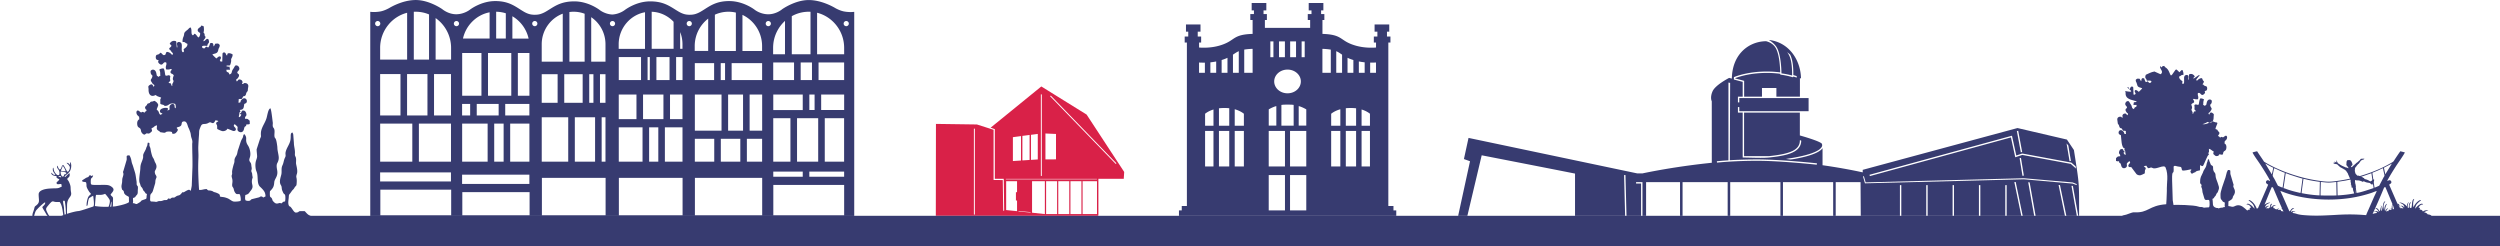
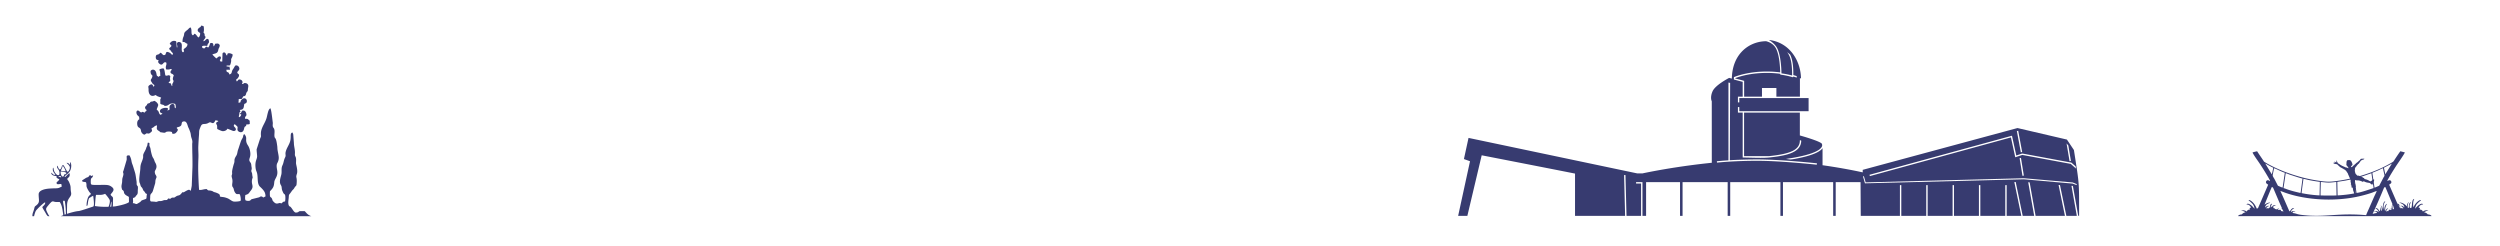
<svg xmlns="http://www.w3.org/2000/svg" id="uuid-bfb6513c-21d2-44d0-a98c-cd2aa79900d9" viewBox="0 0 1090.98 107.34">
  <defs>
    <style>.uuid-12afe14f-7f23-4dd5-9903-a56e6a8d0c6b{fill:#373b70;fill-rule:evenodd;stroke-width:0}</style>
  </defs>
  <path d="M785.44 34.05c.24.1.26.11.5.22v-.1c-.14-6.77-3.81-13.41-10.31-15.86s-.02-.01-.02-.01h-.03l-.02-.02h-.02c-1.2-.44-2.44-.73-3.7-.85 1.14.54 2.87 2.04 3.63 3.45 1.68 3.1 1.92 9.18 1.95 11.13.48.07.95.14 1.39.22.98.17 1.88.37 2.68.57.2.05.4.1.59.15-.02-1.82.03-6.01-1.28-8.73-.28-.58-.48-.88-.87-1.47l1.25 1.04.1.2c1.39 2.89 1.3 7.02 1.32 8.77.51.15.97.29 1.38.43l.09.03v.65c-.41-.14-1.04-.36-1.48-.48v.03s0 .06-.01.09c-.04.14-.19.22-.33.17 0 0-1.4-.43-3.1-.76-1.69-.32-2.01-.32-2.01-.32a.26.26 0 0 1-.26-.27v-.13c-.55-.07-1.13-.14-1.73-.19a44.78 44.78 0 0 0-4.16-.19c-1.74 0-3.35.1-4.82.25-1.46.15-2.79.37-3.95.61-.98.2-1.86.42-2.62.64-.94.27-1.72.53-2.31.76v.18l3.84 1.01v6.92h7.78v-3.78h6.29v3.78h10.27v-8.14h.01Zm-14.85-16.06h-.06c-3.91.08-7.79 1.66-10.59 4.72-2.45 2.68-4.07 6.5-4.18 11.46v.13l-1.17-.31c-.48.25-6.06 3.16-7.24 5.84-1.22 2.78-.35 4.36-.35 4.36v.02l.01 26.83h-.09c-5.48.56-10.65 1.25-15.12 1.93-7.67 1.17-13.28 2.32-14.99 2.69h-2.38l-73.58-15.48-2.01 9.23 2.66.95-5.18 23.84h4.02l6.26-26.43c13.58 2.65 27.16 5.29 40.73 7.98V94.2h21.86l-.45-17.79h.6l.45 17.79h6.36V80.08h-2.18v-.61h2.79V94.2h1.58V79.48h14.81V94.2h1.11V79.48h19.68V94.2h1.11V79.48h21.91V94.2h1.11V79.48h21.91V94.2h1.11V79.48h10.84l.09 14.72h17.09V80.79h.6V94.2h10.89V80.79h.61V94.2h10.89V80.79h.6V94.2h10.89V80.79h.61V94.2h10.89V80.79h.6V94.2h6.39l-3.05-14.75.61-.02 3.05 14.77h5.01l-2.61-14.67.63.07 2.6 14.6h12.8l-2.78-13.47.62.04 2.78 13.42h4.56l-2.33-13.1.62.04 2.33 13.06h.38v-1.93c0-6.24.01-9.27-.22-12.25-.22-2.81-.65-5.57-1.48-10.92l-.56-3.61-3.05-4.57-21.58-5.03-67.54 18.24v1.11l-.12-.03c-1.9-.42-4.82-1.02-8.48-1.67-2.61-.46-5.59-.95-8.84-1.41h-.09v-7.46c-.11.16-.23.3-.36.44-.3.31-.68.62-1.15.92-.47.3-1.02.59-1.64.86-.8.35-1.72.69-2.75 1.01-1.04.32-2.19.62-3.44.89-.38.08-.77.16-1.17.25-.42.08-.82.16-1.21.24l-.8.14c-1.72.29-1.3.19-3.46-.03l1.67-.28c.4-.06.81-.13 1.25-.2.41-.07.82-.14 1.23-.22.39-.07.78-.15 1.17-.23.38-.08.78-.16 1.2-.25 1.24-.27 2.37-.56 3.39-.88a25.5 25.5 0 0 0 2.69-.98c.59-.26 1.1-.53 1.54-.81.43-.27.78-.55 1.05-.84.26-.27.44-.54.54-.82.1-.26.12-.53.06-.8-.01-.06-.03-.11-.04-.16-.02-.06-.04-.11-.06-.16v-.03c-.95-1.21-9.51-3.58-9.54-3.59l-.07-.02v-9.96H761.1v18.99h10.82c1.15-.12 2.24-.25 3.27-.4 1.03-.15 1.99-.32 2.88-.51.89-.19 1.71-.41 2.44-.65.74-.25 1.4-.52 1.99-.83.47-.25.89-.53 1.25-.83.36-.3.67-.63.91-.98.25-.35.44-.73.57-1.15.13-.41.21-.86.22-1.35v-.3l.6.25v.07c-.02.55-.1 1.06-.25 1.53s-.37.9-.65 1.3-.62.76-1.01 1.09c-.4.33-.85.63-1.36.9-.61.33-1.3.62-2.07.87-.77.26-1.61.48-2.52.67-.91.2-1.88.37-2.92.52-1.04.15-2.14.28-3.31.4-2.08.21-5.11.14-7.85.07-1.27-.03-2.47-.06-3.51-.06h-.1v-19.6h-2.08v-2.43h.6v1.82h30.24v-5.75h-30.24v1.9h-.6v-2.51h2.08v-6.46l-3.84-1.01v-1.05l.19-.08c.55-.21 1.26-.47 2.13-.73.87-.26 1.91-.53 3.1-.77 1.27-.26 2.72-.49 4.34-.65 1.4-.14 2.92-.22 4.55-.22 1.51 0 2.92.07 4.22.19.58.05 1.13.11 1.67.18-.03-1.99-.27-7.52-1.87-10.48-1.05-1.95-2.91-2.78-4.38-3.14Zm111.35 50.98 1.25 7.65-.6.1c-.42-2.56-.84-5.12-1.25-7.67l.57-.19.02.11Zm20.66-5.47 1.13 6.73-.6.1-1.3-7.75.76.9v.03Zm-21.85-6.33 1.71 9.17-.59.11c-.58-3.09-1.16-6.18-1.73-9.26l.59-.11.02.1Zm-64.82 19.08 62.08-17.02 1.88 8.62 2.58-.86h.02c6.95 1.28 13.91 2.57 20.86 3.86l.58.11c.62.54 1.24 1.1 1.86 1.64l.15.96-2.28-2.04-21.15-3.91-3.07 1.02-1.89-8.66-61.56 16.88-.16-.58.1-.03Zm-66.62-5.89c.1-.01 1.93-.21 4.97-.4V36.04l.74.13-.14 33.75c1.66-.1 3.65-.2 5.89-.26 1.86-.06 3.9-.09 6.06-.09 10.13 0 25.61 1.65 25.95 1.69h.11l-.06.61h-.1c-.34-.05-15.77-1.7-25.89-1.7s-17.28.77-17.46.79h-.1l-.06-.59h.1Zm156.98 10.43-1.81-.67-21.27-1.88L813.85 80l-.85-3 .39-.11.77 2.7 69.01-1.81 21.36 1.85 1.67.69.09.47Z" class="uuid-12afe14f-7f23-4dd5-9903-a56e6a8d0c6b" />
-   <path d="m432.3 55.72 22.12-17.99L474.19 50l16.4 25.04-.19 2.99h-11.07v15.79h-.05v.35h-70.9l.06-40.1 17.88.25 7.27 2.32v21.9l4 .04.21 13.45.41-.16-.19-13.84h-3.89V56.36l-1.84-.64Zm11.53 31.8-.49-.04v-3.61h.49v-4.8h-4.75v12.6l4.75.48v-4.63Zm.66 4.56 5.25.49-.02.2-5.25-.49.02-.2Zm-5.55-14.01h39.74v.2h-39.74v-.2Zm6.62-8.02V59.39l-3.54.47v10.42l3.54-.23Zm.6-10.74v10.7l3.15-.21V58.89l-3.15.41Zm3.75-.49v10.95l2.97-.19V58.44l-2.97.39Zm10.92-.36-4.61-.21v11.32l4.61-.03V58.46Zm17.89 34.96h-6.29V79.08h6.29v14.34Zm-22.75 0-5.59-.6V79.08h5.59v14.34Zm5.34 0h-4.8V79.08h4.8v14.34Zm5.31 0h-4.8V79.08h4.8v14.34Zm5.31 0h-4.8V79.08h4.8v14.34Zm-13.38-51.71 28.65 29.56-.29.28-28.65-29.56.29-.28Zm-3.92-.52v35.59h-.41V41.19h.41Zm-29.22 14.96v37.47H425V56.15h.41Z" style="fill:#d92148;fill-rule:evenodd;stroke-width:0" />
-   <path d="M518.15 10.69h5.74v3.13h-1.21v2.13h1.49v2.61h-.9v2.18c.91.07 2.1.11 3.45.04 1.66-.08 3.56-.33 5.48-.89 2.9-.85 4.28-1.78 5.51-2.61 1.9-1.28 3.44-2.32 8.92-2.49V8.74h-1.01V6.13h1.59V4.55h-.99V1.32h6.4v3.23h-1.22v1.58h1.46v2.61h-.87v3.43h19.75V8.74h-1.04V6.13h1.63V4.55h-1.22V1.32h6.4v3.23h-.99v1.58h1.42v2.61h-.83v6.05c5.49.18 7.02 1.21 8.92 2.49 1.22.83 2.61 1.76 5.51 2.61 1.92.56 3.82.81 5.49.89 1.36.07 2.55.03 3.46-.04v-2.18h-.96v-2.61h1.55v-2.13h-1.22v-3.13h6.4v3.13h-.99v2.13h1.51v2.61h-.92v71.33h2.24v1.93h1.22v2.37h-94.83v-2.37h1.22v-1.93h2.24V18.56h-.96v-2.61h1.55v-2.13h-.99v-3.13h.65Zm14.97 21.09h2.54v-6.56c-.23.11-.48.22-.74.33-.53.22-1.13.44-1.81.65v5.58Zm50.01 0h2.54v-7.93l-.39-.26c-.69-.47-1.33-.9-2.15-1.25v9.44Zm-21.28-1.41c-1.62 0-3.08.59-4.13 1.54-1.03.93-1.67 2.22-1.67 3.63s.64 2.7 1.67 3.64c1.05.95 2.51 1.54 4.13 1.54h.03c1.62 0 3.08-.59 4.13-1.54 1.03-.93 1.67-2.22 1.67-3.64s-.64-2.7-1.67-3.63c-1.05-.95-2.51-1.54-4.13-1.54h-.03Zm-4.87 24.45v-8.51l-.18.05v-.03a14.785 14.785 0 0 0-3.13 1.4v7.09h3.31Zm7.56 0v-9.04c-.19-.03-.38-.05-.57-.07-.36-.03-.75-.05-1.17-.05h-1.87c-.41 0-.8.02-1.17.06-.19.02-.39.04-.57.07v9.04h5.36Zm2.2 0h3.31v-7.09c-.39-.23-.98-.55-1.73-.88-.42-.18-.89-.36-1.4-.52v.03l-.18-.05v8.51Zm3.31 36.99V76.4h-7.09v15.41h7.09Zm-9.3 0V76.4h-7.09v15.41h7.09Zm-7.09-19.16h7.09V57.13h-7.09v15.52Zm9.3 0h7.09V57.13h-7.09v15.52Zm21.95-17.79v-7.18c-2.2.61-3.52 1.57-4 1.97v5.22h4Zm0 17.79V57.14h-4v15.51h4Zm2.39-15.51v15.51h4.49V57.14h-4.49Zm0-9.91v7.63h4.49v-7.6h-.04a15.567 15.567 0 0 0-1.98-.12h-.78c-.37 0-.71.01-1.02.03-.22.01-.44.03-.66.06Zm6.88 9.91v15.51h3.66V57.14h-3.66Zm0-9.36v7.08h3.66v-5.22c-.45-.37-1.66-1.25-3.66-1.86Zm-14.96-26.33c-.63-.06-1.34-.11-2.13-.13v10.46h3.66V21.66c-.46-.08-.97-.15-1.53-.21Zm21.25 10.33v-4.51c-.31.02-.65.04-1.01.05-.47.02-.99.02-1.54.01v4.44h2.55Zm-7.48 0h2.54V27.2c-.43-.04-.87-.1-1.32-.17-.4-.06-.81-.13-1.22-.22v4.96Zm-4.93 0h2.54V26.2c-.68-.22-1.28-.43-1.81-.65-.26-.11-.5-.22-.74-.33v6.56Zm-50.01 0h2.54v-9.44c-.82.36-1.46.79-2.15 1.25l-.39.26v7.93Zm20.1-13.71v6.9h2.57v-6.9h-2.57Zm9.87 0v6.9h1.34v-6.9h-1.34Zm-2.44 6.9v-6.9h-2.57v6.9h2.57Zm-9.87 0v-6.9h-1.34v6.9h1.34Zm-16.89 22.71v7.18h4v-5.22c-.48-.39-1.8-1.35-4-1.97Zm0 9.46v15.51h4V57.14h-4Zm-2.39 15.51V57.14h-4.49v15.51h4.49Zm0-17.79v-7.63l-.66-.06c-.32-.02-.66-.03-1.02-.03h-.78a15.928 15.928 0 0 0-1.98.12h-.05v7.6h4.49Zm-6.88 17.79V57.14h-3.66v15.51h3.66Zm0-17.79v-7.08c-1.99.61-3.21 1.49-3.66 1.86v5.22h3.66Zm17.08-33.55c-.79.03-1.49.07-2.13.13-.56.06-1.07.12-1.53.21v10.12h3.66V21.31Zm-23.38 5.96v4.51h2.55v-4.44c-.55 0-1.07 0-1.54-.01-.36-.01-.7-.03-1.01-.05Zm4.94 4.51h2.54v-4.96c-.42.09-.82.16-1.22.22-.45.07-.89.12-1.32.17v4.58ZM161.58 94.23V5.16l.87.07s1.71.12 3.64-.25c1.8-.35 3.58-1.37 3.78-1.48S175.51.01 181.44.01s11.53 3.97 11.55 3.98l.05.04s2.56 2.19 6.03 2.19 5.91-1.94 5.92-1.94S209.81.47 216.11.47c5.18 0 7.87 1.71 10.68 3.51.58.37 1.16.74 1.78 1.1.83.49 1.61.82 2.3 1.03 1.45.45 3.56.45 5.01 0 .69-.22 1.47-.54 2.3-1.03.59-.34 1.12-.68 1.64-1 2.87-1.8 5.56-3.48 10.82-3.48 6.31 0 11.11 3.8 11.12 3.81s2.21 1.76 5.42 1.93c3.21-.17 5.41-1.93 5.42-1.93S277.42.6 283.72.6c5.27 0 7.96 1.69 10.82 3.48.52.33 1.05.66 1.64 1 .83.49 1.61.82 2.3 1.03 1.45.45 3.56.45 5.01 0 .69-.22 1.47-.54 2.3-1.03.62-.36 1.2-.73 1.78-1.1 2.81-1.79 5.5-3.51 10.68-3.51 6.31 0 11.11 3.8 11.12 3.81s2.44 1.95 5.92 1.95 6.02-2.18 6.03-2.19l.05-.04S346.96.02 352.92.02s11.55 3.48 11.57 3.49c.2.12 1.98 1.13 3.78 1.48 1.94.38 3.64.25 3.64.25l.87-.07v89.07H161.57ZM369.29 9.17c.62 0 1.13.51 1.13 1.13s-.51 1.13-1.13 1.13-1.13-.51-1.13-1.13.51-1.13 1.13-1.13Zm-34.01 0c.62 0 1.13.51 1.13 1.13s-.51 1.13-1.13 1.13-1.13-.51-1.13-1.13.51-1.13 1.13-1.13Zm-34.49 0a1.129 1.129 0 1 1 .002 2.258 1.129 1.129 0 0 1-.002-2.258Zm-33.5 0a1.129 1.129 0 1 1 .002 2.258 1.129 1.129 0 0 1-.002-2.258Zm-33.91 0c.62 0 1.13.51 1.13 1.13s-.51 1.13-1.13 1.13-1.13-.51-1.13-1.13.51-1.13 1.13-1.13Zm-68.55 0c.62 0 1.13.51 1.13 1.13s-.51 1.13-1.13 1.13-1.13-.51-1.13-1.13.51-1.13 1.13-1.13Zm34.36 0a1.129 1.129 0 1 1 .002 2.258 1.129 1.129 0 0 1-.002-2.258Zm-33.21 84.78h30.91V82.77h-30.91v11.18Zm35.77 0h29.36v-10.1h-29.36v10.1Zm34.73 0h27.8V77.62h-27.8v16.33Zm33.59 0h27.8V77.62h-27.8v16.33Zm33.18 0h29.36V77.62h-29.36v16.33Zm34.22 0h30.91V80.7h-30.91v13.24Zm19.1-88.39v18.12h11.81V20.9c0-3.85-1.36-7.38-3.62-10.12-2.09-2.54-4.95-4.41-8.2-5.22Zm-2.87 18.12V5.14h-.02a14.982 14.982 0 0 0-4.79.53c-1.18.33-2.31.8-3.36 1.39v16.63h8.18Zm4.65 17.57v6.76h10.03v-6.76h-10.03Zm-2.87 6.76v-6.76h-2.29v6.76h2.29Zm1.73-20.76v7.69h11.16v-7.69h-11.16Zm-2.87 7.69v-7.69h-4.93v7.69h4.93Zm-1.16 39.95v2.24h15.19v-2.24h-15.19Zm-2.87 2.24v-2.24h-12.86v2.24h12.86Zm-32.57-35.87v15.76h6.52V41.26h-6.52Zm-2.87 15.76V41.26h-11.64v15.76h11.64Zm12.26-15.76v15.76h5.47V41.26h-5.47Zm23.18 6.76v-6.76h-12.86v6.76h12.86Zm9.61 3.57v18.96h8.44V51.59h-8.44Zm-2.87 18.96V51.59h-9.23v18.96h9.23Zm-42.49-9.97v9.97h8.51v-9.97h-8.51Zm-2.87 9.97v-9.97h-8.47v9.97h8.47Zm14.24-9.97v9.97h6.65v-9.97h-6.65Zm19.01 9.97V51.59h-7.5v18.96h7.5Zm-25.66-43.01v7.41h13.3v-7.41h-13.3Zm-2.87 7.41v-7.41h-1.89v7.41h1.89ZM295.05 24.9v10.05h2.8V24.9h-2.8Zm-2.87 10.05V24.9h-5.73v10.05h5.73Zm-2.03 20.61v14.99h7.69V55.56h-7.69Zm-2.87 14.99V55.56h-4.01v14.99h4.01Zm-6.88 0V55.56h-10.37v14.99h10.37Zm11.99-29.29v10.73h5.44V41.26h-5.44Zm-2.87 10.73V41.26h-8.9v10.73h8.9Zm-11.77 0V41.26h-7.73v10.73h7.73Zm5.82-17.04V24.9h-.97v10.05h.97Zm-3.83 0V24.9h-9.71v10.05h9.71Zm31.9 0v-7.41h-8.43v7.41h8.43Zm34.88 0v-7.69h-9.09v7.69h9.09ZM324 6.49v15.76h8.57v-2.13c0-3.18-.98-6.14-2.65-8.57A14.946 14.946 0 0 0 324 6.49Zm-2.87 15.76V5.49a14.164 14.164 0 0 0-3.24-.37c-1.13 0-2.22.13-3.27.38-.92.22-1.81.52-2.65.91v15.84h9.17Zm-24.31-8.24v7.3h1.01v-1.99a14.334 14.334 0 0 0-1.01-5.31Zm-2.87 7.3V9.51a14.089 14.089 0 0 0-4.45-3.19c-1.57-.71-3.3-1.13-5.11-1.19v16.18h9.56ZM190.1 7.89v18.13h6.75v-5.11a15.897 15.897 0 0 0-6.75-13.02Zm-2.87 18.13V6.3a14.939 14.939 0 0 0-5.84-1.18c-.28 0-.54 0-.77.02h-.04v20.88h6.65ZM258 7.5v19.41h6.23v-7.59c0-2.67-.73-5.17-1.99-7.3A14.21 14.21 0 0 0 258 7.5Zm-2.87 19.41V6c-.68-.26-1.38-.46-2.1-.61-.87-.18-1.77-.27-2.7-.27-.45 0-.87.02-1.26.06-.19.02-.39.04-.59.07v21.67h6.65Zm2.01 5.48v12.47h1.83V32.39h-1.83Zm-2.87 12.47V32.39h-8.04v12.47h8.04Zm7.56-12.47v12.47h2.4V32.39h-2.4Zm.73 18.78v19.38h1.67V51.17h-1.67Zm-2.87 19.38V51.17h-8.84v19.38h8.84Zm-33.7-47.41v18.65h5.05V23.14h-5.05Zm-2.87 18.65V23.14h-10.16v18.65h10.16Zm.48-34.7v9.74h7.08c-.47-2.12-1.39-4.08-2.64-5.76-1.2-1.61-2.72-2.97-4.44-3.98Zm-2.87 9.74V5.8a14.734 14.734 0 0 0-4.21-.68v11.7h4.21Zm-7.07 0V5.37c-2.87.55-5.45 1.96-7.47 3.96-2.03 2-3.51 4.59-4.15 7.49h11.62Zm-3.56 24.96V23.14h-8.41v18.65h8.41Zm5.57 12.16v16.6h4.11v-16.6h-4.11Zm-2.87 16.6v-16.6h-11.12v16.6h11.12Zm9.84-16.6v16.6h8.39v-16.6h-8.39Zm25.33 16.6V51.17h-11.56v19.38h11.56Zm-4.63-25.69V32.39h-6.94v12.47h6.94Zm-60.54 9.09v16.6h14.01v-16.6H182.8Zm-2.87 16.6v-16.6H165.9v16.6h14.03Zm9.48-38.22v18.05h7.4V32.33h-7.4Zm-2.87 18.05V32.33h-8.9v18.05h8.9Zm-11.77 0V32.33h-8.88v18.05h8.88Zm33.28-5.03v5.03h9.56v-5.03h-9.56Zm-2.87 5.03v-5.03h-3.52v5.03h3.52Zm15.3-5.03v5.03h10.54v-5.03h-10.54Zm-42.81-19.34V5.57c-3.24.82-6.09 2.68-8.17 5.22a15.896 15.896 0 0 0-3.61 10.11v5.11h11.78Zm67.91.89V5.97c-2.53.94-4.73 2.62-6.34 4.78a14.32 14.32 0 0 0-2.84 8.58v7.59h9.19Zm35.9-5.6V5.34c-3.12.56-5.89 2.2-7.93 4.52a14.33 14.33 0 0 0-3.56 9.47v1.99h11.49Zm27.57.94V8.12a15.103 15.103 0 0 0-3.99 4.64c-1.2 2.17-1.89 4.68-1.89 7.35v2.13h5.88Zm33.52 1.44V9.12a15.914 15.914 0 0 0-3.49 4.59c-1.09 2.16-1.7 4.6-1.7 7.19v2.78h5.19Zm-140.91 56.6h29.36v-4.05h-29.36v4.05Zm-35.77-1.08h30.91v-3.97h-30.91v3.97Z" class="uuid-12afe14f-7f23-4dd5-9903-a56e6a8d0c6b" />
-   <path d="M0 94.17h1090.98v13.17H0V94.17z" class="uuid-12afe14f-7f23-4dd5-9903-a56e6a8d0c6b" />
-   <path d="M947.38 32.91c.61.1 1.91-2.94 2.4-2.57.34.25.92.7 1.14 1.11.23.44 1.21-1.57 1.6-.7.22.49.39 1.28.3 1.94-.99.03-.64.03-1.35.48-.16.1-.31.11-.5.23-.13.91.59 1.47 1.21 1.89l.23.16c0 .35-.14.62-.1.83.04.28.23.49.53.3.72-.67-.14-2.69.56-3.52.35-.42 1.26-.56 1.52.03.24.55-.31 1.29.04 1.82.27-.36.09-1.77.38-2.49 1.14-.48 2.13.19 2.46.97l-.36.36c-.31.31-.1 0-.31.36.19.72 2.5-1.93 2.77-1.22-.25.53-.15.17-.49.56-.2.23-.19.32-.42.58-.37.42-.78.64-.4 1.17.57-.1.45-.41 1.04-.74 1.85-1.05 1.32.45 1.86.77.96.41-.98 1.96-.11 1.6l.14.14c.79.91 1.21.36 1.54.97.17.31.18.87.03 1.24-.19.46-.55.44-.99.55.06.48.34.51.02 1.03-.13.21-.63.63-.94.67-.89.11-.91-1.25-1.99-.81-.07.11-.05-.05-.1.3-.13.85.5 1.15.09 2.38-.39.03-.83.08-1.2 0-.45-.09-.37-.23-.95-.09.09.74.62.46.44 1.44-.5.53-.69.19-1.23.97 1.03 2.48-.56 1.37.46 3.11.27.46.03.47.15.98.52-.28.22-.29.48-.77.32-.59.34-.16.91-.42-.17-.56-.43-.4-.61-.85 0-.45.09-.67.06-1.08-.04-.48-.22-.34.04-.85.96-.51.84.29 1.78-.12.22-.9.21-1.97.66-2.66.5-.12 1.35.19 1.64.39-.09.47-.27.66-.3 1.19-.05.69.04.6-.08 1.24.51.14.36.22.73.43.8-.68.58-.14.83-1.37.37-1.83 1.87-1.65 2.23-.86.03 1.02-.22 1.28-.73 1.76.16 1.56 1.14 1.28.36 2.44-.68 1.01-.18.48-1.1 1.19.07.4.12.47.35.66.22-.43.42-1.37 1.42-.71.92.6.46.79.49 1.8.05 1.89-.97 3.04-2.71 2.08-.27.17-.53.42-.97.58-.36.13-.84.3-1.18.42 2.17.37 4.11-1.72 4.95-1.07.36.11.42.21.75.27.53.1.38-.11.76.21.29.24-1.18 2.57-.67 2.78.25.1.49.07.69.26.21.22 0 .22.35.59.37.39.75.58.47 1.23-.25.57-.15.12-.49.59.15.51.11.34.42.55.54.37.1-.05.4.49 1.23-.98.81.47 1.89-.52 1.23-1.13 1.64.7.73 1.55-.87.82-.42.24-.64 1.47.6.29.91.92.82 1.9-.17 1.84-1.27.88-1.46 2.54-.09.8-.92.37-1.39.33-.45-.19-.53.73-.82.69-.36-.05-.66.23-1.17-.08-.09-.05-.73-.58-.77-.66-.29-.55.05-.55.05-1.25-.48-.28-.45-.11-.91-.54-.36-.33-.7-.48-1.17-.6-.03.78.23 1.31-.17 1.74-.39.43.52.36.02.94-.5.04-2.15 4.82-2.53 4.86-.66.06-.61-.24-1.07-.38-.26-.08.03 2.24-.25 2.29-1 .16-1.65.28-2 .83-.96.08-1.23.96-1.67.43-1.07-1.3.45-1.22-.1-1.7-.19-.17-3.59.99-3.96.28-.3-.58.07-1.41-1.11-1.45-1.12-.04-2.19-.81-2.56-.03.25 4.82-.78.02-.65 6.02l.27 8.64c.03.57.35 1.71.33 2.04.93-.1 8.92-.02 10.9.73.75.28.94.1 1.51.19.65.1.63.43 1.54.22l1.2-.08c.58.02-.5.1.19 0 .62-.09.38-1.98.38-2.48.01-1.71-1.79.13-2.24-1.38l-.81-2.73c-.14-.56-.03-.97-.25-1.63-.17-.52-.45-.76-.19-1.32.25-.52-.71-.49-.61-1.49.08-.76-.19-1.58.95-3.58.46-.8.29-1.06.97-2.05.32-.47.76-1.17.85-1.87.12-.91.32-.99.45-1.5.15-.62.04-.97.64-.97.29 1.07-.03.42.52 1.58.1.22.12.4.2.6.24.64.91.49 1.05 1.04.12.48-.03.83.1 1.39.37 1.53.99.89 1.02 2.66.02 1.47 1.93 4.7 1.41 5.79-.23.48-.29 1.06-.47 1.33-.31.46-.42.33-.69 1.02-.34.87-.34.51-.73 1.06-.56.8 0 .35-.89.84.41 2.04-.34 3.24 1.54 3.88.87.29.61-.13 1.09.27.02.02 1.17-.35 1.18-.34.61.23.64-.27 1.65-.26-.27-.77.03-1.21-.1-2-1.24-.45-.57-.28-1.42-1.16-.55-.57-.34-1.22-.42-2.09-.14-1.45 1.4-5.27 1.82-6.65.27-.88.45-1.04.64-2.14.14-.8.42-1.58.78-2.12 1.52-.04.92.44 1.07 1.73l1.22 4.13c.33.89.19.38.05 1.12-.14.8 1.7 2.1 0 4.37-.35.46-.09.63-.42 1.11-.48.71-1.13.82-1.7 1.26l-.04 2c1.42.16 1.76.6 2.64.13 4.04-2.16 5.52 3.76 9.25 3.66.33 0 1 0 1.3.07.55.12.23.27 1.09.3.29 0 .78.11 1.39.28l-62.12.02c.18-.23.44-.42.9-.46 1.21-.13 3.35-1.33 4.46-1.26 6.32.36 6.26-2.98 13.98-3.52.18-1.4.37-8.64.36-10.15 0-1.52-.06 5.84-.1 4.45-.11-3.55.85-7-.54-10.31-.65-1.55-4.19 1.06-5.68.18-.86-.51-1 .07-1.68.09-.24 0-.05.04-.27-.08-.41-.23-.5-.62-.73-.99-.43 0-.9.12-1.14.31.35.34.54.31.78.55.18.87-.04.42-.24 1.04-.14.45-.02.96-.12 1.43-.31.22-1.72.85-2.06.86-.76.03-1.58-.31-1.87-.96l-2.02-2.69c-.78.3-1.68-.22-.98-1.18.29-.4.8-.59.39-1.29-.48-.02-.38.14-.82.46-.96.7-.12 1.13-.56 1.94-.33.62-2.03 1.26-2.41-.69-.31-1.56-.76-.4-.92-1.72-.55.07-.88.01-1.3-.14l.02-1.31c.51-.26.41-.4.68-.56.35-.2.7-.1 1.15-.19 0-.94-.32-.78-.56-1.36-.04-.59.27-1.65.97-1.76 1.29-.2.5.66 1.55 1.11-.32.65.09.03-.54.41.12.41.46 1.02.93 1 .07-.42-.09-.69-.15-1.1-.12-.82.18-.51-.44-1.01.07-.56.09-.15.25-.69-1.62-.1-1.49-4.37-1.73-5.79-.37-.24-.84-.28-.97-.8-.27-1.12.89-1.97 1.88-.96.66.67.29.44.64 1.18l.67.09c0-.4-.05-.45-.07-.76-.03-.42.16-.51-.22-.65-.65-.23-.75.42-1.27-.54-.54-1.02-.35-.29-1-.76-.38-.28-.32-.77-.54-1.2-.27-.51-.51-.35-.53-1.2-.02-.6-.23-1.06-.15-1.55.08-.48.5-.83 1.01-.9 1.27-.17.4.45 1.37.34-.01-.63-.33-.38-.09-1.08.24-.48.67-.69 1.34-.67.36.23.54.67.8.77.17-.27.22-.4.22-.76-.53-.45-.5-.25-.87-.94-.13-.24-.24-.41-.19-.74.09-.51.16-.31.44-.6.87-.88-1.32-1.11-.32-2.66.2-.31.84-.7 1.33-.38.13.09.58.97.71 1.15 1.04 1.35.19 1.71 1.51 2.25.02-.03.04-.11.04-.09l.19-.45c.43-.72.88.09.95-1.29H931l.21-1.2c.42.05.8-.03 1.22-.21.02 0 .06-.02.09-.04-1.1-.71-4.44-.6-4.89-2.99-.16-.86.18-.68-.23-1.47-.21-.41 2.56.51 2.61-.03.32-.21-2.11-1.8-1.6-1.81.75 0 .62.39.78.92.54-.4.32-.55.64-.95.33-.43.93-.32 1.11.14.02.05.11 2.81.11 3.1l.65.03c.43-.93.34-.42.09-.84-.22-.37-.36-.64-.08-1.08.73-.32 1.13.41 1.65.71.29-.32 1.42-1.31 1.49-1.56-.76-.39-1.68-.25-2.09-1.16-.2-.44-.16-.84-.38-1.24-.39-.7-.22-.43-.38-1.23.63-.69.52-.6 1.72-.53.3.43.32.84.71 1.05.06-1.04.2-1.52 1.26-1.23.25.5.29 1.1.73 1.63.87-.01.51-.88 1.45.37.66 0 1.01-.14.98-.8-.5-.37-1.35-.14-1.99-.17-.07-.15-.09-.38-.2-.61-.15-.32-.28-.32-.4-.55-.21-.39 0-1.15.21-1.45.9-.34 2.49-1.3 3.36-1.25-.18-.84 3.44 1.72 3.28.83.35-.53.32-.14.36-.78.05-.77-1.11-1.69-.76-2.33-.25-1.04.72 1.14.78-.02.5-.19.49-.31 1.05-.29.26.57-.09.31.48.66 1.66 1.01 1.74 2.99 2.39 3.54Z" class="uuid-12afe14f-7f23-4dd5-9903-a56e6a8d0c6b" />
  <path d="M1012.8 79.42c1.16.07 2.22.26 3.41.26 1.13 0 2.22-.16 3.33-.27l.11 5.88c-2.37.08-4.58.06-6.95 0-.09-.4.08-5.03.09-5.87Zm-27.99 11.59s-.58-1.68-1.84-2.83c-1.26-1.15-1.84-.93-1.66-.75.18.18 1.53 1.22 1.97 1.92.44.71.6 1.75.6 1.75s-1.02-1.17-1.48-1.5c-.46-.33-1.33-.95-1.81-.6-.49.35-.18.18.49.33.66.15 1.3 1.22 1.3 1.22s-.31.07-.51.18c-.2.11-.15.62.09.69.24.07-.42-.04-.88.18s-.64.73-.64.73-.57-.58-1.72-.58-.44.15-.09.24 1.35.62 1.35.62-.99.24-1.33.6l-.33.35s-1.24.04-1.59.64l-.07.12h84.46l-.07-.12c-.35-.6-1.59-.64-1.59-.64l-.33-.35c-.33-.35-1.33-.6-1.33-.6s1-.53 1.35-.62c.35-.09 1.06-.24-.09-.24s-1.72.58-1.72.58-.18-.51-.64-.73c-.46-.22-1.13-.11-.88-.18.24-.07.29-.58.09-.69-.2-.11-.51-.18-.51-.18s.64-1.06 1.3-1.22c.66-.16.97.02.49-.33-.49-.35-1.35.27-1.81.6-.46.33-1.48 1.5-1.48 1.5s.16-1.04.6-1.75c.44-.71 1.79-1.75 1.97-1.92.18-.18-.4-.4-1.66.75-.8.73-1.33 1.68-1.6 2.27-.08-.33-.18-.92-.12-1.76.09-1.37.46-1.81.46-1.81s-.07-.22-.49.22-.49 1.97-.49 1.97-.09 1.28-.35 1.75l-.52-.14h-.03c-.17-.38-.19-1.01-.07-1.39.18-.55.53-.86.53-.86s.08-.19-.23-.09-.57.64-.63.95c-.04.23-.03 1.01-.11 1.41h-.38c-.09-.19-.14-.8-.02-1.37.14-.66.51-1.33.31-1.15-.2.18-.59.86-.65 1.18-.04.19-.08.53-.11.77-.14-.29-.7-.88-1.51-1.3-.82-.42-1.04-.41-1.52-.43-.47-.02.04.17.04.17l.31.09s.22.1.81.43c.59.33.82 1.17.81 1.29-.01.12-.21.04-.21.04l-.25-.34s-.59-.36-1-.28c-.41.09-.21.23-.21.23s.03-.1.35-.03c.32.07.63.56.63.56l.49.29s-.01-.02-.25-.03c-.24-.01-.29.19-.29.19s-.09-.13-.33-.19c-.24-.06-.51.15-.51.15s-.01-.04-.12-.27c-.11-.22-.53-.25-.53-.25s.04-.24.06-.4c.01-.15.13-.8-.51-1.09-.27-.13-.34-.09-.32 0l-.46-1.06c-.01-.11-.04-.16-.07-.16l-3.1-7.13c.32-.38 1.28-.58.86-1.51-.12-.26-.39-.47-.82-.45-.44.03-.57.39-.76.32-.13-.25.14-.63.28-.86 1.16-2.04 2.05-3.47 3.33-5.47.72-1.13 3.56-5.1 3.96-6.13l-1.96-.5c-.32.36-2 2.88-2.29 3.32-.66 1-.55 1.07-1.31 1.52-.6.35-1.15.65-1.77 1-5.85 3.26-14.17 5.92-20.94 6.92-4.63.68-5.43.68-10.06-.01-7.42-1.11-16.35-4.12-22.69-7.94-.49-.3-.4-.2-.7-.68-.47-.74-2.7-3.95-2.74-4.12-.32.02-1.72.38-2.01.51.13.54 1.61 2.67 1.94 3.15 1.62 2.29 3.47 5.21 4.89 7.68.16.27.29.54.44.81.18.32.4.49.24.85-.26-.14-.45-.38-.86-.37a.83.83 0 0 0-.54 1.43c.13.14.19.16.35.27l.35.26-4.45 10.26-.52.13Zm61.44-1.96c.06.1.15.21.15.21s.24.39.25.63v.08l-.4-.92Zm-1.73 1.15c-.13-.03-.07.09-.07.09s.2.29.24.8v.17h-.14c-.09 0-.21.03-.32.08-.06-.22-.22-.87-.2-1.38.01-.37.05-.58.09-.73.14.35.28.68.4.99Zm-.48-1.16c-.08.13-.16.34-.22.67-.13.72-.08.82-.05 1.39-.12-.12-.27-.24-.41-.25-.3-.03-.13.12-.13.12s.23-.02.34.17c.11.19-.07.5-.07.5s-.65-.15-.92-.09c-.27.07-.23.61-.23.61l-.24-.06c-.24-.06-.77.25-.77.25s-.01-.27.09-.56c.1-.3.67-.72.67-.72s.24-.33-.4 0c-.44.23-.68.78-.79 1.11-.04-.14-.09-.46-.02-1.06.1-.9.56-1.77.56-1.77s.34-.45.06-.36c-.29.09-.67.75-.83 1.23-.15.48-.25 1.72-.25 1.72s-.43-1.59-.19-2.51c.24-.92.52-1.29.52-1.29s.4-.45-.1-.21c-.5.24-.74 1.34-.81 2.22-.07.88 0 1.65 0 1.65s-.22-1.24-.45-1.65c-.23-.41-.55-.5-.44-.34.11.15.3.34.36.8s.09 1.42.09 1.42-.2.04-.38-.45c-.18-.5-.14-.83-.14-.83s-.02-.46-.12-.18c-.1.29-.1.64-.08.96.01.16-.08.42-.11.69l-.28-.24s-.13-.2-.31-.46-.62-.73-1.13-.73-.15.14-.15.14.53.35.92.76c.39.41.38.96.38.96s-.18-.22-.48-.4c-.3-.18-.91-.21-1.24-.14-.33.07-.3.17.18.17s.65.23.76.34c.11.11-.1.35-.1.35s-.31.02-1 .18c-.27.06-.48.12-.74.2 1.67-3.61 3.4-7.56 4.9-11.22.15-.36.26-.39.64-.52.14.22 1.88 4.43 3.12 7.45Zm-11.47 4.86c-12.56-1.12-18.08 1.13-28.15-.12-1.89-.24-2.12-.49-2.81-.64s-1-.18-1-.18-.21-.24-.1-.35c.11-.11.29-.34.76-.34s.51-.1.18-.17-.94-.03-1.24.14c-.3.18-.48.4-.48.4s-.01-.55.38-.96c.39-.41.92-.76.92-.76s.35-.14-.15-.14-.95.46-1.13.73c-.18.27-.31.46-.31.46l-.34.29c-.18-.42-.35-.78-.41-.92l-2.36-5.38c-.2-.45-.39-.88-.61-1.34-.18-.37-.46-.93-.57-1.29.73.23 1.51.57 2.29.84 5.77 2.01 12.66 2.92 18.77 2.92 6.53 0 12.65-.92 18.75-2.94.67-.22 1.61-.66 2.23-.81-.28.81-.83 1.82-1.2 2.66l-2.34 5.34c-.28.64-.86 1.85-1.08 2.58Zm-36.67-2.91c-.44-.2-.24.08-.24.08s.25.19.45.4c.1.23.2.45.3.67.02.13.01.22.01.22s-.53-.31-.77-.25l-.24.06s.03-.54-.23-.61c-.27-.07-.92.09-.92.09s-.18-.31-.07-.5c.11-.19.34-.17.34-.17s.17-.16-.13-.12c-.3.03-.64.52-.64.52l.02.11s-.36-.24-.58-.22c-.21.02-.33-.07-.33-.07l-.31-.32h-.33s-.02-.31-.13-.32h-.11s0-.35.15-.53c.15-.18.71-.2.71-.2s.64 0-.08-.23-1.12.39-1.22.57c-.1.19-.1.31-.1.31s-.38-.33-.37-.57c.01-.24.25-.63.25-.63s.52-.6-.12-.3-.52.94-.51 1.09c.01.15.06.4.06.4s-.42.03-.53.25c-.11.22-.12.27-.12.27s-.27-.21-.51-.15-.33.19-.33.19-.04-.2-.29-.19c-.24.01-.25.03-.25.03l.49-.29s.31-.5.63-.56c.32-.07.35.03.35.03s.2-.14-.21-.23c-.41-.09-1 .28-1 .28l-.25.34s-.2.08-.21-.04c-.01-.12.22-.96.81-1.29.59-.33.81-.43.81-.43l.31-.09s.52-.19.04-.17c-.48.02-.7.01-1.51.43-.3.16-.57.34-.79.52l.58-1.41c.31-.75 2.48-6.18 2.66-6.36.34.14.47.16.63.54l2.46 5.78 1.37 3.1Zm24.08-11.58c.19-.11 3.13-.52 3.66-.62l3.5-.75c.12 1.05.28 2.12.42 3.16.08.58.43 2.67.38 3.08-2.33.53-5.36.86-7.83.99l-.12-5.86Zm-15.56 4.87c-.05-.34.69-5.43.79-6.25.51.07 1.2.28 1.73.4 1.92.43 3.46.65 5.43.94l-.13 5.9c-2.54-.12-5.4-.49-7.83-.99Zm-6.95-8.7c.53.13 1.25.46 1.81.65l3.61 1.17c.55.16 1.34.42 1.92.51l-.84 6.23c-.24.09-.7-.08-1-.15-1.5-.34-3.24-.8-4.68-1.3-.52-.18-1.28-.49-1.78-.61l.96-6.5Zm30.08 2.34c1.25-.39 2.51-.69 3.74-1.09l3.58-1.24.95 6.48c-1.44.48-6.13 2.11-7.46 2.1l-.82-6.24Zm-31.43 3.92c-.24.02-.95-.32-1.21-.43-.73-.32-.8-.25-1.01-.68-.39-.78-.77-1.49-1.15-2.25-.6-1.2-1.1-1.49-.91-2.32.15-.66.38-2.18.61-2.73.48.08 3.57 1.7 4.63 1.94l-.96 6.46Zm39.17-6.43c.76-.36 1.58-.65 2.35-.98.74-.32 1.57-.78 2.29-1.02.1.81.41 2 .59 2.82.14.62-.07.7-.35 1.18l-1.75 3.35c-.15.32-.14.28-.46.42-.39.16-1.43.67-1.74.69l-.94-6.45Zm8.52-4.03-2.88 4.68-.6-2.86 3.49-1.82Zm-52.42 4.68-2.84-4.68c.53.24 1.16.63 1.71.91.48.25 1.3.74 1.78.88-.04.34-.53 2.72-.64 2.89Z" class="uuid-12afe14f-7f23-4dd5-9903-a56e6a8d0c6b" />
  <path d="M1018.49 71.44c-.02.06 0 .06.03.07.02.03.04.02.09.02h.11c.54-.03.41.05.85.1.26.03.18-.02.36.11.37.26.49.49.74.7.08.07.19.15.26.23.06.06.19.18.26.22.08.07.13.1.23.15.06.06.2.12.31.16.15.05.17.11.29.18.2.12.44.19.64.3.06.07-.09.07.27.23.12.05.23.1.35.15.13.06.11.15.24.25.1.07.18.14.29.21.09.06.07.13.19.31.06.1.12.2.19.3l.32.43c.06.08.06.07.08.19.04.22.2.5.29.7l.3.7c.11.24.38.82.46 1.04.07.18.01.29.15.36.03.41-.08.58.08 1.11.11.36.1.35.02.77-.03.14.03.14.13.1l.05.22c.01.06 0 .1.04.15 0 .07.02.15.04.22.08.27.03.65.11.73.11.06.34.03.47.03.05.41.08.81.18 1.21.08.32.43 1.16.42 1.32-.02.28.07.22-.13.35-.07.04-.02.04-.09.09-.13.09-.14.07-.2.16-.06.08-.36.2-.46.25-.25.11-.17.22-.19.49.16.11.27.12.49.11.2 0 .35-.04.51-.1.4-.14.72 0 1.1-.11 0-.03.03-.07.02-.12 0-.06-.02-.09-.04-.14-.05-.24.04-.48-.22-.76-.07-.07-.02-.07-.1-.22-.04-.07-.03-.21-.04-.3-.02-.22-.02-.44-.02-.66v-.54c0-.66-.26-.97-.26-1.22.47-.17.25-.24.2-.61-.03-.26-.07-.64-.16-.85-.04-.08-.14-.28-.13-.36.01-.31.1-.36.05-.93 0-.09.09-.34.12-.38.51.13.39.15 1.02.16.41 0 .69.04 1.06.14.15.04.29.1.44.15.15.06.3.1.44.17.32.16.53.37.68-.13.19.03.69.41 1.47.58.35.08.73.12 1.09.19.08.01.15 0 .2.07.07.09.04.03.17.08s.06.04.12.15c.02.04.35.27.43.31.14.06.24.31.47 0 .08-.11.12-.2.16-.35.12-.44.29-.71.44-1.11.04-.1.09-.31.13-.39v-.13c-.2-.14-.21-.08-.33-.15-.26-.14-.4.35-.62.47-.06.03-.04 0-.11.04-.03.02-.01.01-.04.03l-.14.09-.09.06c-.07.05-.13.14-.15.16-.33-.07-.49-.1-.73-.26-.37-.25-.94-.48-1.38-.61-.21-.06-.63-.12-.76-.24 0-.2.05-.31-.15-.36-.2-.05-.21-.04-.36-.14-.13-.08-.45-.36-.63-.37 0-.1 0-.11-.08-.13-.05-.05-.36-.07-.47-.1-.28-.07-.57-.25-.86-.3-.18-.03-.35 0-.54 0-.05-.03-.01 0-.04-.07-.05-.14-.18-.24-.3-.36-.14-.14-.23-.2-.34-.4-.19-.34-.23-.75-.34-1.16-.05-.18.08-.63.05-1.07-.01-.18.02-.16.1-.28.1-.16 0-.25.46-.66.27-.24.1-.21.22-.36l.28-.28s.18-.28.35-.4c.09-.06.15-.09.22-.16.14-.13.37-.48.48-.65.16-.24.34-.46.47-.66.06-.1.09-.11.22-.15.09-.04.18-.06.27-.11.09-.05.14-.1.22-.15.08-.05.2-.04.3-.08.06-.02.08-.04.15-.04.1 0 .08.02.15-.03 0-.09 0-.04-.04-.08.2-.08.16-.01.2-.1.03-.07.06-.07.03-.11-.12-.12-.46.11-.6.1.05-.04.05-.08.13-.11.07-.03.12-.04.11-.12-.13-.1-.33.07-.43.12-.14.07-.07.04-.24.07-.1.01-.14.05-.22.08.04-.08.05-.07.03-.18-.13-.11-.22.02-.29.1-.1.12-.14.08-.23.25-.06.11-.11.21-.2.28l-.78.68c-.16.15-.32.33-.53.41l-.19.15s-.05.08-.11.09c-.03.05-.07.1-.14.13-.01.05-.16.17-.2.22-.21.21-.13.07-.26.17-.14.11-.08.16-.18.26-.05.05-.16.15-.24.19-.3.14-.24.1-.47.39-.07.09-.34.35-.45.41-.07-.02-.03-.02-.08-.05-.07-.04-.09.01-.17-.21-.16-.45.35-.21.38-.59.07 0 .02-.01.07.02 0-.1.06-.07.12-.16.1-.16-.37-1.9-1.1-2.09-.39-.1-.17.03-.68-.03-1.07-.13-.76 1.69-.86 1.91-.07.14-.02.52.27.47-.05.21.46.53.63 1.07-.05.07-.03.03-.07.12-.2-.03-.25-.2-.75-.31-.12-.03-.56-.1-.64-.16-.06-.04-.1-.07-.16-.11-.21-.13-.09.03-.37-.13-.17-.1-.53-.27-.72-.34-.31-.13-.09-.01-.35-.19-.21-.14-.4-.22-.5-.29-.31-.21-.45-.31-.81-.52-.11-.07-.24-.15-.31-.22-.07-.06-.07-.06-.08-.19-.01-.22-.07-.25-.17-.36l-.16-.37c-.02-.06-.01-.16-.04-.21-.16-.07-.22.22-.15.32.03.07.06.31.03.39 0 .06-.03.06-.08.08-.07.02-.05.02-.12 0l-.17-.05s0-.01-.04-.03c-.02-.02-.03-.02-.06-.03-.02-.02-.35-.24-.43-.16-.08.08.21.25.25.28.04.06 0 .02.05.05.02.02.03.02.06.05 0 .05-.01.03-.04.06h-.11c-.1-.03-.48-.12-.57-.09-.03.09 0 .12.09.15.06.02.15.05.21.05h.01l.23.1h-.49c-.06 0-.07-.02-.1.03h-.02v.06l.03.02c.01 0 .01 0 .03.02 0 0 0 .01.04.02H1018.57s0 .01.07.02c.11.02.09.02 0 .03h-.09c-.07 0-.04 0-.08.04ZM25.64 77.07c-.12-.08-.1-.09-.18-.17.09-.05.66-.09.83-.05.38.07.36.13.39.54-.32-.05-.46-.08-.75-.19-.08-.03-.21-.08-.29-.13Zm10.14 1.91c.48.56 1.09.29 1.76.58.56 1.64-.44 1.25 1.3 3.99.47.74.76.73.79 1 .06.57-.91.47-1.41 2.18-.24.82-.54 2.29-.39 3.2.61-.24.37-1.25.81-2.77.22-.73.24-.68.78-1.02.37-.23.82-.56 1.26-.67.53 3.92.28 4.34.04 4.65-1.65.54-5.67 1.96-6.48 1.99-.81.03-2.91.52-4.99 1.2-.06-1.16.03-2.54.02-3.57-.03-3.68 2.17-3.57 1.75-5.76-.41-2.18.13-2.15-.77-4.28-.45-1.07-.71-1.06-.94-1.61.66-.93 1.24-.7 1.09-2.43-.45.05-.35.04-.63.34-.2.21-.28.25-.49.45-.33.3-.49.76-1.11.8.17-.62.74-.91 1.16-1.27.35-.3.87-.82 1.15-1.26.58-.89.98-3.12.12-3.97-.23.36.1.59-.04 1.22-.36-.38-.66-.91-1.47-.92.17.36.08.16.37.42.35.31.9.92 1 1.42.09.43-.06.89-.23 1.26-.21.47-.34.76-.88.79-.1-.09-1.03-1.99-1.64-2.86l-.54.07c-.35.66-.37 1.56-1.07 1.85-.69-.35-.64-1.15-1.15-1.69-.04.09-.03-.1-.07.23-.07.64.36 1.12.68 1.58.37.54.56 1.49.26 2.22-.83.4-1.49-.51-1.8-.99-.4-.61-.49-.9-.6-1.58-.02-.13-.02-.23-.08-.35-.1-.22-.03-.13-.2-.25-.4 1.65.49 2.16 1.03 3.1-.68.18-1.05-.19-1.41-.59-.23-.25-.07-.22-.39-.28.01 1.26 1.61 1.39 2.48 1.48-.18.23-.22.09-.32.41.22.18.33.37.58.55.34.26.42.17.79.37-.31.83-.92.9-1.25 1.57.19 1.04 1.12.44 2.11.53l.2 1.11c-1.16.51-1.19.73-2.63.76-1.06.02-2.17.05-3.22.15-1.4.14-4.24.65-4.24 2.48 0 2.72.76 3.5-1.28 5.01-.69.51-.4.7-1 2.36-.4 1.12-.44 1.34-.46 2.18h.76c.02-.25.12-.67.39-1.48.37-1.09.61-1.19 1.2-1.84.5-.56 2.75-2.69 3.18-2.73.35.73-.84 1.61-1.2 2.05.13.52.98 1.79 1.31 2.36.27.48.62 1.26 1.17 1.64h.65c-.17-.27-.37-.5-.58-.89-1.17-2.24-1.17-2.35-.04-3.72 2.11-2.59 1.87-1.78 3.27-1.62.65.08 1.23-.04 1.86.05 1.01 1.56 1.11 3.06 1.41 4.87.05.33.06.62.09.86-.38.15-.75.3-1.09.45h109.4c-1.36-.47-1.82-.97-2.89-2.2-.34-.02-1.84-.04-2.12 0-.69.09-.34.15-.74.38-.29.16-.56.16-.86.22-1.2.24-2-2.67-3.06-2.76-.76-1.07-.3-2.62-.22-3.95.07-1.08.05-.99.62-1.7.34-.43.7-1.03 1.01-1.36.21-.23.38-.35.58-.62.21-.27.28-.49.46-.73.55-.73.68-.41.77-1.6.25-3.22-.55-2.14.12-4.23.46-1.44-.35-3.79-.39-4.51-.03-.73.11-1.57-.03-2.32-.16-.87-.54-.76-.45-1.98.11-1.6-.45-3.14-.45-4.58l-.28-3.69c-.08-.48-.18-.46-.33-.91-1.24.28-.48 1.78-1.01 3.77-.45 1.71-1.67 3.11-2.01 4.9-.17.91.23 1.34-.18 2.15-.72 1.42-.57 2.23-1.19 3.53-.66 1.38-.17 2.65-.5 4.04-.26 1.11-.89 2.73-.44 4.03.26.75.52.64.62 1.72.09 1.02.24 1.17.6 2.02.45 1.04.86.46.97 1.66.07.78.03 1.56-.11 2.26-1.36.26-.75.25-1.51.85-.79-.12-.53-.28-1.39-.03-1.04.31-1.51-.06-2.19-.78-.51-.54-.3-.5-.62-1.22-.48-1.08-1.01-.04-.92-2.58.03-.75 0-.64.41-1.06 1.16-1.22 1.37-1.9 1.51-3.54.14-1.63 1.75-2.5 1.27-5.24-.19-1.08-.41-2.24.05-3.11 1.09-2.04.56-3.03.13-5.67-.09-.54-.07-1.06-.13-1.61-.56-4.54-1.05-3.1-1.22-4.36-.15-1.09.26-2.37-.18-3.37-.2-.45-.47-.49-.57-1.15-.09-.59.08-1.04 0-1.6-.17-1.11-.6-5.56-1.04-6.17-.58.22-.9 1.16-1.08 1.82-.55 2.04-.4 2.44-1.46 4.53-.68 1.35-1.52 2.8-1.6 4.43-.08 1.65.31 1.07-.39 2.57L112 65.14c-.04.75.18 2.17.2 3.01.03 1.46-1.06 2.01-.64 5.32.13 1.03.54 1.47.71 2.52.32 1.87-.06 4.29 1.19 5.48.73.69 1.8 1.71 2.14 2.66.18.51.24.94.28 1.56l-.96.5c-.5-.25-.32-.42-.86-.46-.46-.03-.58.19-.97.38l-3.03.76c-.61.18-.42.23-.81.55-.49.4-1.46.26-2.06.03-.38-.65-.2-1.61-.13-2.35 1.62-.44 1.48-.81 2.36-1.89 1.66-2.05.11-2.53.59-4.88.23-1.09.37-.35.11-1.72-.08-.42-.03-.61-.14-1.03-.09-.34-.25-.48-.29-.88-.08-.73.33-.54.07-1.92-.12-.6-.06-1.36-.46-1.85-1.39-1.74.59-1.81-.25-5.39-.45-1.91-1.07-2.13-1.42-3.17-.59-1.72.39-2.17-.97-3.81-.32.11-.14-.03-.33.23-.26.36-.19.8-.37 1.21-.25.56-.56.95-.76 1.47-.4 1.07-.72 2.16-1.08 3.24-.22.66-.33.82-.48 1.63-.11.62-.24 1.18-.54 1.64-1.28 2-.45 1.91-1.01 3.45-.21.58-.78 2.73-.81 3.45-.02.42.06.66.01 1.05-.06.42-.23.51-.2.98.03.6.33 1.04.36 2.05.02.76-.17 1.3-.13 1.93.06.9.46.65.7 1.73.15.72.39 1.22.74 1.65.62.77 1.04.23 1.87.52.26.47.64 2.45.33 2.84-.28.29-2.69.46-3.24.26-.91-.34-1.61-1.06-2.53-1.4-.72-.27-1.26-.44-2.13-.53-1.79-.19-.68-.27-1.33-1.15-.19-.26-1.41-.77-1.79-.86-1.27-.3-.71-.46-1.83-.72-1.14-.26-1.15.15-1.88-.71-1.44-.04-1.92.47-3.33.37-.21-1.58-.42-7.97-.41-9.67 0-1.71.06-3.1.11-4.67.05-1.61-.13-3.21-.05-4.88.07-1.55.15-2.95.27-4.46.2-2.35-.17-1.79.77-4.03.73-1.75 1.72-.56 3.4-1.56.97-.58 1.13.08 1.89.1.28 0 .06.04.3-.09.47-.26.56-.7.82-1.11.48 0 1.02.13 1.29.34-.4.38-.61.35-.88.62-.21.98.05.48.27 1.17.16.51.02 1.08.13 1.62.35.25 1.95.96 2.33.97.86.04 1.78-.35 2.12-1.08l2.28.91c.88.34 1.89-.25 1.11-1.33-.33-.45-.91-.67-.44-1.45.54-.02.43.15.93.52 1.09.79.14 1.28.63 2.19.38.7 2.29 1.42 2.72-.78.35-1.76.85-.46 1.03-1.95.62.08.99.01 1.47-.15l-.02-1.48c-.58-.29-.46-.45-.77-.63-.39-.23-.79-.11-1.3-.21 0-1.06.36-.88.64-1.53.05-.66-.3-1.87-1.1-1.99-1.46-.22-.56.75-1.75 1.25.37.73-.1.03.61.47-.13.46-.52 1.15-1.05 1.13-.08-.48.1-.78.17-1.24.14-.92-.2-.58.5-1.14-.08-.63-.1-.17-.28-.78 1.83-.11 1.68-.99 1.95-2.58.42-.27.95-.32 1.09-.9.31-1.27-1.01-2.22-2.13-1.09-.75.76-.32.49-.72 1.33l-.76.1c0-.45.06-.5.08-.86.03-.47-.18-.57.25-.73.74-.26.85.48 1.43-.61.61-1.15.39-.32 1.13-.86.43-.31.36-.87.61-1.36.3-.58.57-.39.6-1.36.02-.68.26-1.2.17-1.75-.09-.54-.56-.94-1.14-1.02-1.43-.19-.45.51-1.55.38.01-.71.37-.43.1-1.22-.28-.54-.76-.78-1.51-.76-.41.26-.61.75-.9.87-.19-.3-.25-.45-.25-.86.6-.51.56-.29.99-1.07.15-.28.27-.46.21-.84-.1-.57-.18-.36-.5-.68-.98-.99 1.49-1.25.36-3-.23-.35-.95-.79-1.5-.42-.14.1-.65 1.1-.81 1.3-1.17 1.53-.21 1.93-1.7 2.54-.02-.03-.04-.12-.05-.1l-.22-.51c-.49-.81-.99.1-1.08-1.46h1.6l-.24-1.35c-.47.06-.91-.03-1.38-.23-.02 0-.07-.03-.1-.05 1.24-.8 1.66.84 2.16-1.85.18-.98-.2-.77.26-1.66.24-.46.47-.94.41-1.56-.36-.24-.98-.52-1.54-.52-.85 0-.7.44-.88 1.04-.6-.45-.36-.62-.72-1.08-.38-.49-1.05-.36-1.25.16-.02.06-.12 3.18-.12 3.5l-.74.03c-.49-1.05-.38-.47-.1-.95.24-.42.4-.73.09-1.22-.82-.36-1.27.47-1.87.81-.33-.36-1.6-1.48-1.68-1.76.85-.44 1.89-.28 2.37-1.31.23-.49.18-.95.43-1.4.44-.79.25-.48.42-1.39-.71-.78-.59-.67-1.94-.6-.34.49-.36.94-.8 1.18-.07-1.17-.22-1.72-1.42-1.39-.28.56-.33 1.24-.82 1.84-.99-.01-.58-.99-1.64.42-.75 0-1.14-.15-1.11-.9.56-.42 1.52-.16 2.24-.2.08-.17.1-.43.22-.69.17-.36.32-.36.46-.62.23-.44 0-1.3-.24-1.64-1.02-.39-1.13.89-2.12.94.2-.95.79-.89.97-1.9-.4-.6-.36-.16-.41-.88-.06-.86-.08-.31-.48-1.03.28-1.17.17-1.35.1-2.66-.57-.21-.55-.35-1.18-.33-.3.65.11.35-.54.75-1.25.76-1.28 1.76.12 2.43.11.8-.2 1.73-.76 1.97-.48-.34-.86-1.29-1.6-1.63-.47.25-.23.38-.78.7-1.08-.55-.23-2.19-.99-3.43-.69.11-.84.63-1.4 1.05-.38.29-1.04.79-1.28 1.25-.26.5-.05.86-.49 1.84-.24.55-.43 1.44-.34 2.19 1.12.03.73.03 1.52.54.18.11.35.13.57.26.15 1.03-.67 1.66-1.37 2.13l-.26.18c.01.39.15.7.12.94-.05.32-.26.55-.6.34-.82-.75.15-3.04-.64-3.97-.4-.47-1.43-.64-1.72.03-.27.62.35 1.46-.04 2.05-.31-.41-.1-2-.43-2.81-1.29-.54-2.4.21-2.77 1.1l.4.41c.35.35.11 0 .35.41-.21.82-.69.57-1 1.37.28.6.16.19.56.64.23.26.21.36.47.65.42.48.88.72.45 1.32-.64-.11-.51-.46-1.17-.84-2.09-1.18-1.49.51-2.1.87-1.08.46-1.02-.54-2.01-.94l-.15.15c-.89 1.03-1.36.41-1.74 1.09-.19.35-.2.98-.03 1.4.21.52.62.5 1.12.62-.07.54-.39.58-.02 1.17.15.24.71.71 1.06.76 1.01.13 1.03-1.41 2.24-.92.08.13.06-.06.12.33.15.96-.56 1.29-.1 2.69.44.03.93.09 1.36 0 .51-.1.41-.26 1.08-.1-.1.84-.7.52-.5 1.62.57.6.78.21 1.39 1.09-1.16 2.8.64 1.55-.52 3.51-.31.52-.03.54-.17 1.11-.58-.32-.25-.33-.54-.87-.36-.67-.39-.19-1.02-.47.19-.63.48-.45.69-.96 0-.5-.11-.76-.07-1.22.04-.54.25-.39-.04-.96-1.09-.58-.95.33-2.01-.14-.25-1.02-.23-2.23-.75-3.01-.57-.13-1.53.21-1.85.44.1.54.3.74.34 1.34.05.77-.04.68.09 1.4-.57.16-.4.25-.82.49-.91-.76-.66-.16-.94-1.55-.42-2.07-2.11-1.86-2.52-.97-.04 1.15.25 1.45.83 1.99-.18 1.76-1.28 1.45-.4 2.76.76 1.14.2.54 1.24 1.34-.08.45-.14.53-.4.74-.25-.49-.47-1.55-1.6-.8-1.04.68-.52.9-.55 2.04-.05 2.13 1.1 3.43 3.06 2.35.3.19.6.48 1.09.65.41.15.95.34 1.34.47-.16.61-.43.47-.37 1.36.1 1.34-.39 1.42 1 1.75.72.17.42.17.92.52 2.15.1 1.57-1.56 4.56-.88.23.45.36 1.21.24 1.73l-.08.2c-.7-.41-.12-.97-.65-1.67-.63-.46-1.32-.08-1.64.28-.49.58-.3 1.01-.28 1.92-.37.16-.58.42-.99.41.03-.27.78-.91-.28-1.1-.88-.15-2.93.22-2.95 1.38-.02.95.69.65 1.09 1.22l-.94.41c-.84-.87-.4-1.12-1.06-1.8l-.52-.53c.13-.53.78-1.76.66-2.1-.29-.84-.98-1.35-1.66-1.68-.41.12-.47.23-.85.3-.6.12-.43-.12-.86.23-.33.27.01.26-.55.5-.28.12-.56.08-.77.3-.24.24 0 .25-.39.66-.42.44-.85.66-.53 1.39.29.64.17.13.55.66-.17.58-.12.38-.47.63-.61.42-.11-.05-.45.56-1.39-1.1-.92.53-2.13-.59-1.39-1.28-1.85.79-.83 1.75.98.93.48.27.72 1.66-.67.33-1.03 1.04-.93 2.15.19 2.07 1.43 1 1.65 2.86.1.9 1.04 1.74 1.56 1.69.51-.22.6-.49.93-.54.4-.06.75.26 1.32-.09.1-.06.83-.65.87-.74.32-.62-.06-.62-.06-1.41.54-.32.51-.12 1.03-.61.4-.37.79-.54 1.32-.67.03.89-.25 1.48.19 1.96s.73.41 1.3 1.06c.57.05 1.12.18 1.54.21.74.06.69-.27 1.21-.43.3-.09 1.29-.1 1.6-.05 1.12.18.54.31.94.93 1.09.09 1.39-.24 1.88-.83 1.21-1.47-.51-1.37.11-1.92.21-.19 1.42-.2 1.84-1 .34-.65-.08-1.6 1.25-1.64 1.27-.04 1.43 1.79 1.85 2.67.2.41.31.62.48 1.09.39 1.07.49 1.17.63 2.38.12.98.57 1.7.63 2.6.04.55-.07.7-.07 1.23 0 3.26.18 6.67.11 9.97l-.3 7.98c-.03.64-.39 1.93-.37 2.3-.84-.09-.18-1.07-2.82.54-.87.53-.53-.31-1.21.53-1.21 1.49-1.31.68-2.52 1.5-.67.45-.6.48-1.33.47-.85-.01-.8.53-1.29.51-.62-.03-.5-.54-1.24.52-1.13.1-.95-.08-1.91.28-.85.32-1.07.11-1.7.22-.73.12-.72.49-1.74.25l-1.35-.09c-.65.02.56.11-.22 0-.7-.1-.43-1.34-.44-1.9-.01-1.93.7-1.18 1.22-2.87l.92-3.08c.15-.63.03-1.09.28-1.84.19-.59.51-.86.21-1.49-.29-.59-.51-.56-.63-1.68-.09-.86 1.54-1.78.24-4.04-.52-.9-.33-1.19-1.09-2.32-.36-.53-.86-2.64-.96-3.43-.13-1.02-.37-1.11-.51-1.7-.17-.7.44-1.29-.73-1.32-.32 1.21.04.71-.58 2.01-.12.25-.14.45-.22.68-.27.72-1.02 1.87-1.18 2.49-.14.55.04.94-.12 1.57-.42 1.72-1.11 2.33-1.15 4.32-.03 1.66-.86 5.31-.27 6.54.26.54.33 1.2.54 1.5.35.51.47.37.78 1.16.38.98.39.58.82 1.2.63.91.01.39 1 .95-.46 2.3.39 1.87-1.74 2.59-.98.33-.68.45-1.23.9a67 67 0 0 1-1.33.8c-.69.26-.72-.31-1.87-.29.3-.87-.03-1.37.11-2.26 1.4-.51.65-.31 1.61-1.31.62-.64.39-1.38.48-2.36.19-2.06-.28-1.33-.49-2.22-.06-.23 0-.88-.06-1.26-.61-4.12-.33-2.79-1.51-6.66-.3-.99-.51-1.17-.73-2.42-.16-.91-.47-1.79-.88-2.39-1.72-.04-1.04.5-1.21 1.96l-1.37 4.67c-.37 1-.21.43-.06 1.27.13.75-.39 1.71-.48 2.46-.05.47-.03.99-.09 1.45-.14 1.09-.45 1.55-.08 2.78.26.87.15.2.66.87.39.52.1.71.47 1.26.54.8 1.27.93 1.92 1.42l.05 2.26c-1.22 1.05-6.04 1.87-6.18 1.87-.09 0-.41.03-.91.07.14-.64.08-1.57.1-2.36.01-.55.13-1.4-.13-1.76-.28-.4-.65-.5-.92-1.07.58-1.02 2.13-2.03.7-3.24-1.26-1.07-2.19-1.03-4.18-1.03-1.3 0-2.95.09-4.24-.02-.81-.07-.9-.26-.92-1.09-.07-2.67.63-1.27 1.03-3.05l-.88.3c-.41-.23.08-.1-.38-.41-.58.19-.5.5-.79.75-.18.16-.8.33-1.05.46l-1.38.89c-.27.2-.3.18-.35.48Zm5.62 10.93c.08-.41.09-.97.15-1.67.09-.98.14-2.33.36-3.2 1.8-.03 2.41.18 3.95-.46.38.36 1.88 2.19 2.02 2.76.2.81-.19 2.07-.5 2.89-1.6.06-3.74.04-5.99-.32Zm6.63.29c.27-.8.42-1.84.55-2.26.18.29.08 1.39 0 2.23l-.54.03Zm-19.26 3.27c-.2.07-.39.14-.59.21-.08-.88-.24-1.76-.24-2.69 0-.96-.54-2.56-.37-3.34.82-.23.72.19.83.92.31 2.17.3 3.05.37 4.91Zm-.78-17.35c-.18 1.9-1.63.73-1.54-1.25.56-.1 2.24.27 2.56.59-.16.41-.5.73-1.02.66Zm.62-1.37c-.43.02-.82-.07-1.26-.1-1.47-.1-.27-.48-.01-2.34l.43.54c.31.52.79 1.32.84 1.9Z" class="uuid-12afe14f-7f23-4dd5-9903-a56e6a8d0c6b" />
</svg>